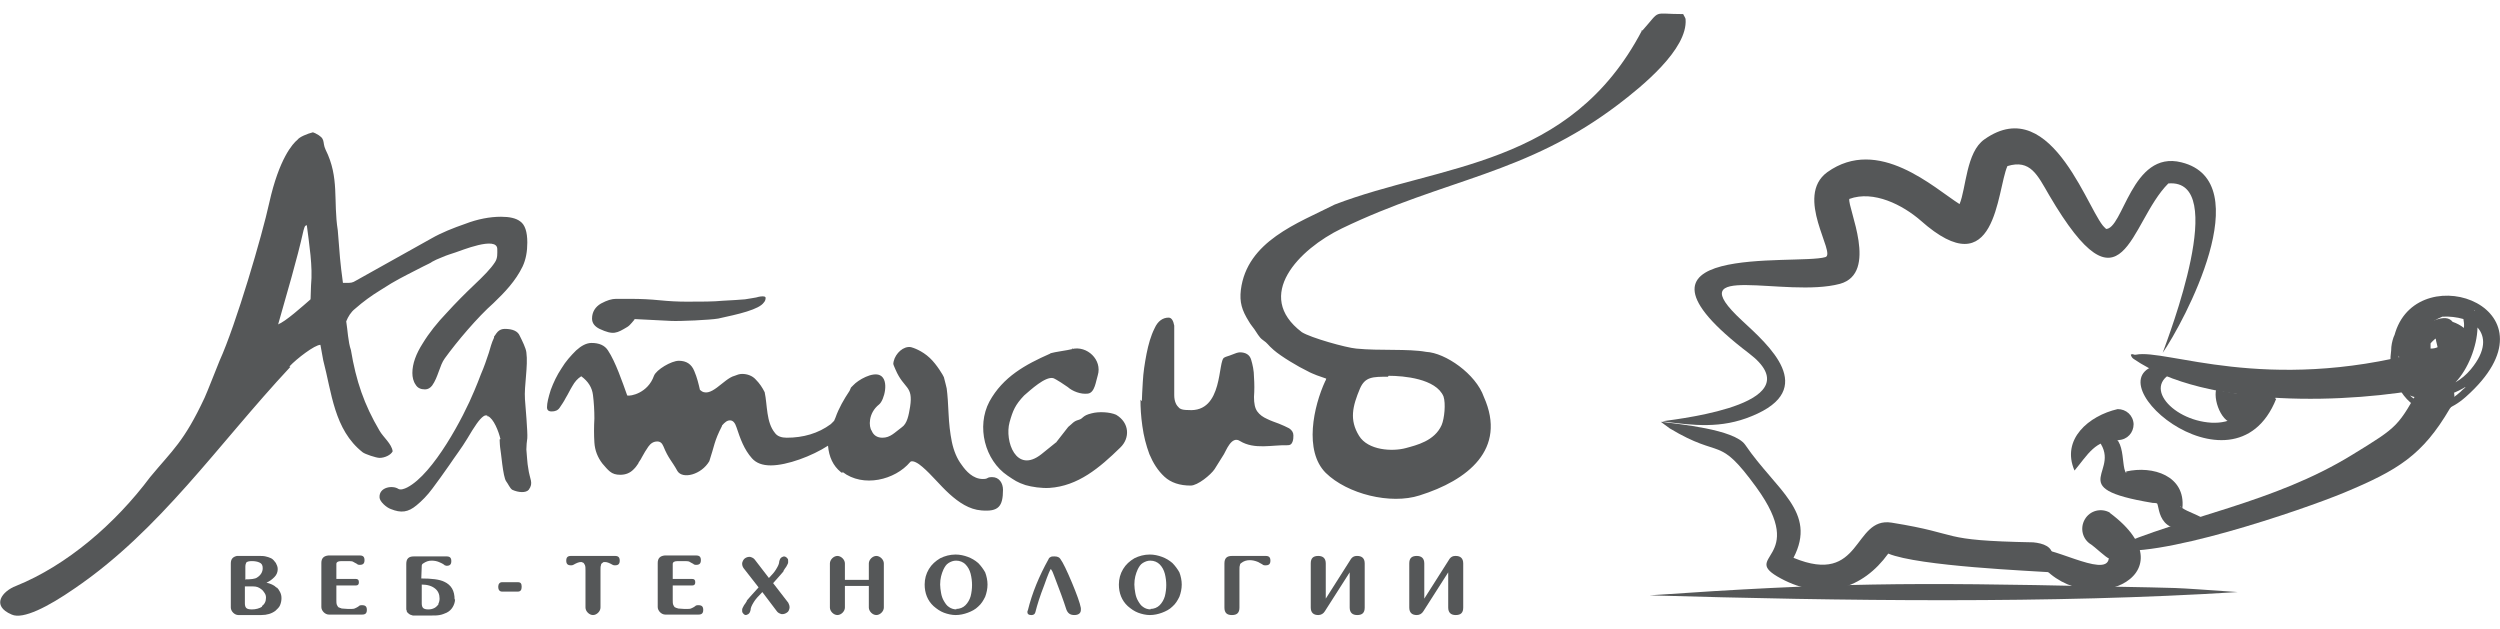
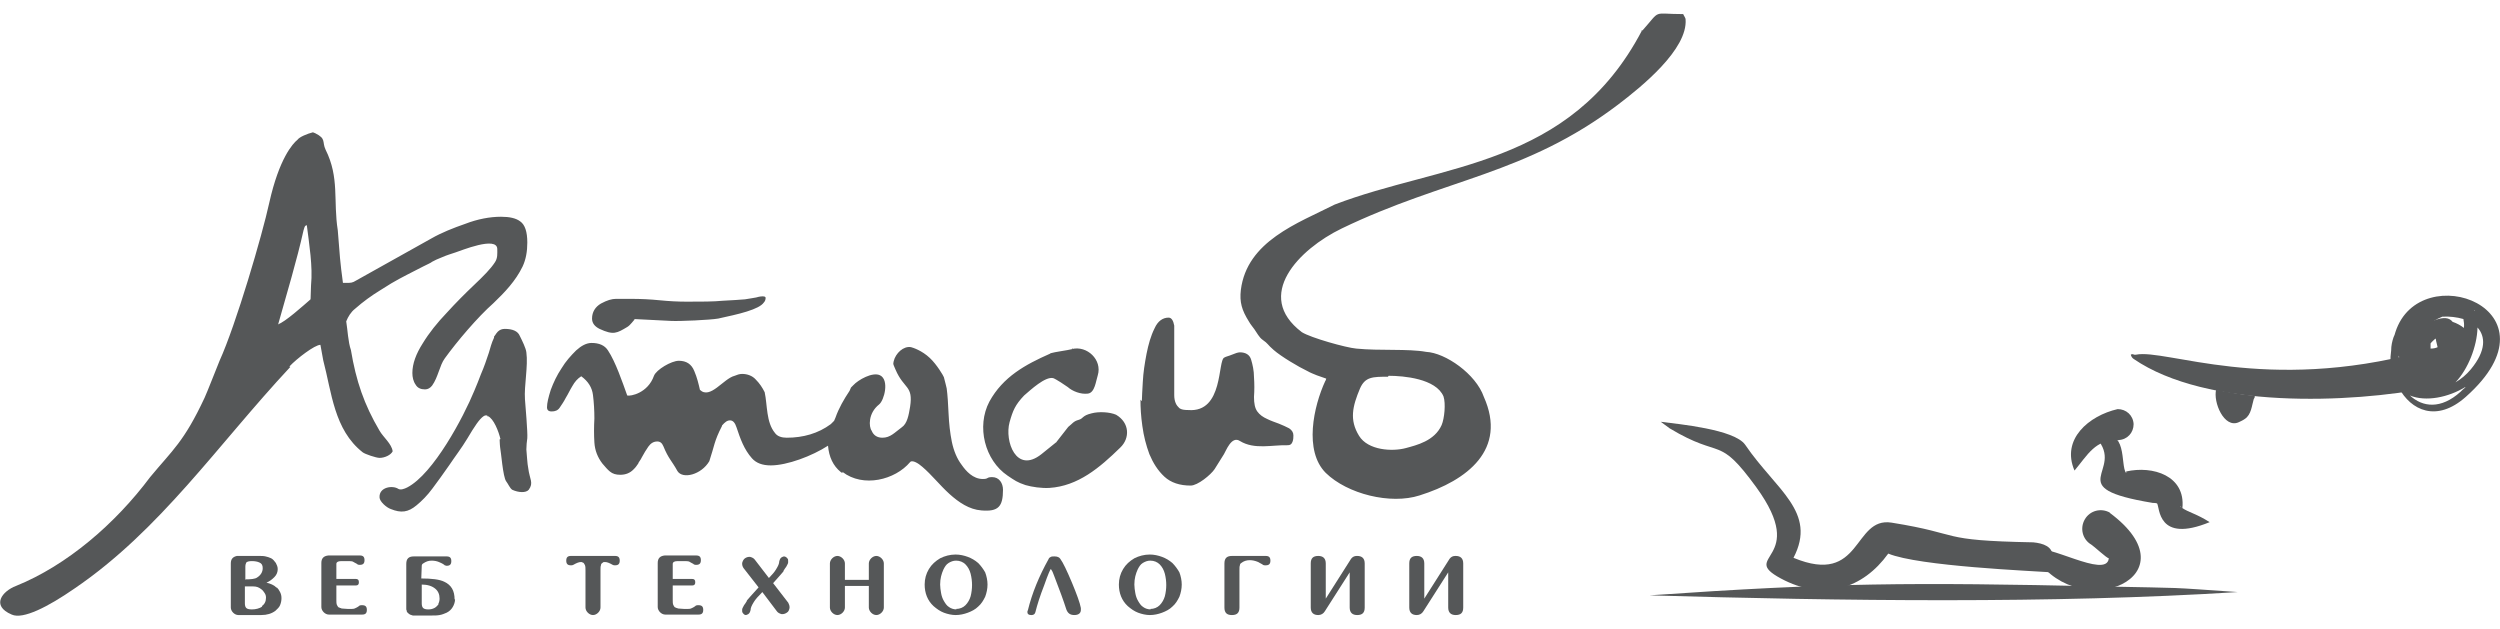
<svg xmlns="http://www.w3.org/2000/svg" xml:space="preserve" width="151px" height="38px" version="1.1" style="shape-rendering:geometricPrecision; text-rendering:geometricPrecision; image-rendering:optimizeQuality; fill-rule:evenodd; clip-rule:evenodd" viewBox="0 0 5329 1281">
  <style>
.f1{fill: #555758;}
.f2{fill: none;}
</style>
  <g class="g">
    <g>
      <path class="f1" d="M558 1262c6,-4 9,-10 9,-18 0,-4 -1,-7 -3,-10 -2,-3 -4,-6 -7,-8 -5,-4 -10,-6 -17,-6l-18 0 0 36c0,5 1,8 3,10 2,2 6,3 12,3 8,0 16,-2 22,-6zm-36 -57c13,0 22,-1 26,-4 8,-5 12,-12 12,-20 0,-6 -2,-10 -7,-12 -4,-2 -10,-3 -16,-3 -6,0 -10,1 -12,3 -1,2 -2,5 -2,9l0 26zm68 17c3,3 5,6 7,10 2,4 3,8 3,13 0,5 -1,10 -3,15 -2,5 -6,8 -10,12 -8,6 -18,9 -30,9l-49 0c-4,0 -8,-2 -11,-5 -3,-3 -5,-7 -5,-11l0 -94c0,-9 4,-14 13,-16l47 0c5,0 10,0 14,1 4,1 8,2 12,4 4,2 7,6 10,10 2,4 4,8 4,13 0,6 -2,12 -7,17 -5,5 -10,9 -17,12 4,1 8,2 12,4 4,2 7,4 10,7z" />
      <path id="1" class="f1" d="M772 1260c7,0 10,3 10,10 0,7 -3,10 -10,10l-71 0c-4,0 -8,-2 -11,-5 -3,-3 -5,-7 -5,-11l0 -94c0,-10 5,-15 15,-16l65 0 2 0c7,0 10,3 10,10 0,7 -3,10 -10,10 -2,0 -3,0 -5,-1l-1 -1c-5,-3 -8,-4 -9,-5 -2,-1 -8,-1 -17,-1 -7,0 -12,0 -14,1 -3,1 -4,3 -4,5l0 32 41 0c5,0 7,2 7,7 0,5 -2,7 -7,7l-41 0 0 30c0,5 0,8 1,11 1,2 2,4 3,5 1,1 3,1 4,2 1,0 2,0 3,1 4,0 9,1 14,1l2 0c6,0 10,0 12,-1 2,-1 5,-2 9,-5l1 -1c2,-1 3,-1 5,-1z" />
      <path id="2" class="f1" d="M934 1258c2,-4 3,-8 3,-12 0,-9 -3,-16 -9,-21 -7,-6 -17,-9 -29,-9l0 40c0,5 1,8 3,10 2,2 6,3 11,3 5,0 9,-1 13,-3 4,-2 6,-5 9,-8zm36 -11c0,6 -2,12 -5,17 -3,5 -7,9 -13,12 -5,2 -9,4 -15,5 -5,1 -11,1 -18,1l-39 0c-4,-1 -7,-2 -10,-5 -1,-1 -1,-1 -2,-2 -1,-1 -1,-2 -1,-3 0,-1 -1,-2 -1,-3l0 -97c0,-11 5,-16 16,-16l70 0c7,0 10,3 10,10 0,7 -3,10 -10,10l-4 -1 -1 -1c-4,-3 -7,-4 -9,-5 -6,-3 -12,-4 -18,-4 -7,0 -12,2 -18,6 -2,1 -3,3 -3,5l-1 27c22,0 39,2 49,7 15,7 22,19 22,38z" />
-       <path id="3" class="f1" d="M1070 1231c-5,0 -8,-4 -8,-10 0,-6 3,-10 8,-10l34 0c6,0 8,3 8,10 0,7 -3,10 -8,10l-34 0 0 0z" />
      <path id="4" class="f1" d="M1311 1155c7,0 10,3 10,10 0,7 -3,10 -10,10 -2,0 -3,0 -5,-1l0 0c-7,-4 -12,-6 -16,-6 -1,0 -1,0 -2,0 -2,0 -3,1 -4,2 -2,1 -3,3 -3,5 -1,2 -1,6 -1,11l0 79c0,4 -2,8 -5,11 -3,3 -7,5 -11,5l0 0c-4,0 -8,-2 -11,-5 -3,-3 -5,-7 -5,-11l0 -52 0 0 0 -27c0,-5 0,-8 -1,-11 -1,-2 -2,-4 -3,-5 -1,-1 -3,-1 -4,-2 -1,0 -1,0 -2,0 -4,0 -9,2 -16,6l0 0c-2,1 -3,1 -5,1 -7,0 -10,-3 -10,-10 0,-7 3,-10 10,-10l94 0z" />
      <path id="5" class="f1" d="M1489 1260c7,0 10,3 10,10 0,7 -3,10 -10,10l-71 0c-4,0 -8,-2 -11,-5 -3,-3 -5,-7 -5,-11l0 -94c0,-10 5,-15 15,-16l65 0 2 0c7,0 10,3 10,10 0,7 -3,10 -10,10 -2,0 -3,0 -5,-1l-1 -1c-5,-3 -8,-4 -9,-5 -2,-1 -8,-1 -17,-1 -7,0 -12,0 -14,1 -3,1 -4,3 -4,5l0 32 41 0c5,0 7,2 7,7 0,5 -2,7 -7,7l-41 0 0 30c0,5 0,8 1,11 1,2 2,4 3,5 1,1 3,1 4,2 1,0 2,0 3,1 4,0 9,1 14,1l2 0c6,0 10,0 12,-1 2,-1 5,-2 9,-5l1 -1c2,-1 3,-1 5,-1z" />
      <path id="6" class="f1" d="M1680 1255c2,3 3,6 3,9 0,1 0,1 0,2 -1,4 -2,8 -6,10 -3,2 -6,3 -9,3 -1,0 -2,0 -2,0 -4,-1 -8,-3 -10,-6l-31 -41c-9,9 -15,16 -18,21 -5,8 -7,13 -7,17 -1,4 -2,7 -5,9 -2,1 -4,2 -5,2 -3,0 -5,-2 -7,-5 -1,-1 -1,-3 -1,-4 0,-1 0,-2 0,-3 0,-2 2,-5 4,-9 2,-3 4,-5 6,-9l0 -1 0 0c2,-2 10,-12 25,-28 -21,-27 -32,-41 -32,-41 -2,-3 -3,-6 -3,-9 0,-1 0,-1 0,-2 1,-4 3,-8 6,-10 3,-2 6,-3 9,-3 1,0 2,0 2,0 4,1 8,3 10,6l30 39c7,-7 12,-13 15,-18 5,-8 7,-13 7,-17 1,-4 2,-7 5,-9 2,-1 4,-2 5,-2 3,0 6,2 8,5 1,1 1,3 1,5 0,1 0,2 0,3 0,2 -2,5 -4,9 -2,3 -4,5 -6,9l0 1c-2,2 -9,11 -22,25l34 44z" />
      <path id="7" class="f1" d="M1868 1155c4,0 8,2 11,5 3,3 5,7 5,11l0 94c0,4 -2,8 -5,11 -3,3 -7,5 -11,5 -4,0 -8,-2 -11,-5 -3,-3 -5,-7 -5,-11l0 -46 -51 0 0 46c0,4 -2,8 -5,11 -3,3 -7,5 -11,5 -4,0 -8,-2 -11,-5 -3,-3 -5,-7 -5,-11l0 -94c0,-4 2,-8 5,-11 3,-3 7,-5 11,-5 4,0 8,2 11,5 3,3 5,7 5,11l0 35 51 0 0 -35c0,-4 2,-8 5,-11 3,-3 7,-5 11,-5z" />
      <path id="8" class="f1" d="M2038 1268c8,0 15,-3 20,-8 5,-5 9,-12 11,-19 2,-8 3,-16 3,-24 0,-8 -1,-16 -3,-24 -2,-8 -6,-15 -11,-20 -5,-5 -12,-8 -20,-8 -6,0 -11,2 -16,5 -5,3 -8,8 -11,14 -4,9 -7,19 -7,32 0,6 1,12 2,18 1,6 3,12 6,17 3,5 6,10 11,13 4,3 10,5 16,5zm-1 13c-8,0 -17,-2 -25,-5 -8,-3 -15,-8 -22,-14 -13,-12 -19,-28 -19,-46 0,-12 3,-23 9,-33 6,-10 14,-17 24,-23 10,-5 21,-8 33,-8 9,0 18,2 26,5 8,3 15,7 22,13 6,6 11,13 15,20 3,8 5,17 5,26 0,9 -2,18 -5,26 -4,8 -8,15 -15,21 -6,6 -14,10 -22,13 -8,3 -17,5 -26,5z" />
      <path id="9" class="f1" d="M2198 1281c-5,0 -8,-2 -8,-6 0,-1 0,-3 1,-4 9,-37 24,-73 44,-109 1,-3 3,-4 5,-5 2,-1 4,-1 8,-1 6,0 10,2 12,5 6,8 14,25 25,51 10,24 17,43 19,54 0,2 0,3 0,4 0,7 -5,11 -14,11 -9,0 -14,-4 -17,-12 -6,-19 -15,-43 -25,-69 -3,-8 -5,-13 -6,-14 -1,-2 -2,-3 -2,-3 -1,0 -6,11 -14,34 -9,23 -15,42 -19,58 -1,4 -4,6 -8,6z" />
      <path id="10" class="f1" d="M2452 1268c8,0 15,-3 20,-8 5,-5 9,-12 11,-19 2,-8 3,-16 3,-24 0,-8 -1,-16 -3,-24 -2,-8 -6,-15 -11,-20 -5,-5 -12,-8 -20,-8 -6,0 -11,2 -16,5 -5,3 -8,8 -11,14 -4,9 -7,19 -7,32 0,6 1,12 2,18 1,6 3,12 6,17 3,5 6,10 11,13 4,3 10,5 16,5zm-1 13c-8,0 -17,-2 -25,-5 -8,-3 -15,-8 -22,-14 -13,-12 -19,-28 -19,-46 0,-12 3,-23 9,-33 6,-10 14,-17 24,-23 10,-5 21,-8 33,-8 9,0 18,2 26,5 8,3 15,7 22,13 6,6 11,13 15,20 3,8 5,17 5,26 0,9 -2,18 -5,26 -4,8 -8,15 -15,21 -6,6 -14,10 -22,13 -8,3 -17,5 -26,5z" />
      <path id="11" class="f1" d="M2697 1175c-2,0 -3,0 -5,-1l-1 -1c-5,-3 -8,-4 -9,-5 -7,-3 -13,-4 -18,-4 -7,0 -13,2 -18,6 -2,1 -3,3 -3,5 -1,2 -1,6 -1,11l0 79c0,11 -5,16 -16,16 -11,0 -16,-5 -16,-16l0 -94c0,-11 5,-16 16,-16l72 0c7,0 10,3 10,10 0,7 -3,10 -10,10z" />
      <path id="12" class="f1" d="M2893 1155c10,0 16,5 16,16l0 94c0,11 -5,16 -16,16 -10,0 -16,-5 -16,-16l0 -75 -53 83c-3,5 -8,8 -14,8 -10,0 -16,-5 -16,-16l0 -94c0,-11 5,-16 16,-16 10,0 16,5 16,16l0 75 54 -85c3,-4 7,-6 12,-6z" />
      <path id="13" class="f1" d="M3103 1155c10,0 16,5 16,16l0 94c0,11 -5,16 -16,16 -10,0 -16,-5 -16,-16l0 -75 -53 83c-3,5 -8,8 -14,8 -10,0 -16,-5 -16,-16l0 -94c0,-11 5,-16 16,-16 10,0 16,5 16,16l0 75 54 -85c3,-4 7,-6 12,-6z" />
      <g>
        <path class="f1" d="M617 751c16,-17 54,-46 66,-46l6 33c18,68 23,148 84,196 5,4 29,12 36,12 11,0 24,-6 28,-14 -2,-16 -20,-30 -28,-44 -33,-56 -50,-106 -61,-172 -6,-17 -7,-43 -10,-61 4,-10 10,-20 19,-27 17,-15 35,-28 53,-39 5,-3 13,-8 24,-15 22,-13 45,-24 68,-36 10,-5 17,-8 19,-10 5,-3 12,-6 22,-10 9,-4 19,-7 28,-10 10,-3 89,-36 89,-7 0,10 1,19 -5,28 -9,14 -24,29 -44,48 -20,19 -39,38 -59,60 -20,21 -37,42 -51,65 -14,22 -22,43 -22,63 0,9 2,18 7,25 4,7 11,10 20,10 6,0 11,-3 15,-8 13,-18 16,-43 27,-58 26,-36 70,-88 104,-118 24,-23 47,-47 62,-78 7,-15 10,-32 10,-51 0,-23 -5,-38 -15,-45 -9,-7 -23,-10 -41,-10 -24,0 -50,5 -76,15 -26,9 -51,19 -72,31l-161 90c-8,5 -11,5 -22,5 -2,0 -5,0 -6,0 -6,-44 -7,-60 -11,-112 -10,-63 4,-112 -26,-172 -8,-17 2,-23 -22,-35l-5 -2c-12,3 -29,10 -33,16 -10,8 -39,40 -60,134 -15,69 -71,260 -106,337 -3,7 -28,71 -32,79 -44,94 -68,111 -116,169 -74,99 -177,188 -286,232 -29,11 -54,42 -9,61 24,11 78,-17 133,-55 184,-125 306,-307 460,-472l1 -1 -1 0zm2883 -716c-153,292 -429,284 -655,371 -79,40 -187,78 -200,182 -3,26 2,43 17,67 4,7 7,10 12,17 5,7 10,17 17,22 13,9 10,10 24,22 16,14 53,36 72,45 7,4 13,6 20,9l20 7c-2,6 1,0 -2,5 -25,54 -46,149 1,196 46,45 138,68 200,48 102,-32 187,-98 137,-210 -17,-49 -82,-94 -123,-96 -38,-7 -99,-2 -149,-7 -22,-2 -97,-23 -116,-35 -103,-78 -6,-177 85,-221 222,-107 391,-114 589,-264 50,-38 149,-118 144,-182 0,-2 -2,-5 -3,-7 -1,-2 -2,-3 -2,-4 -68,0 -46,-11 -87,35l-2 -1 -1 0zm-541 738c-33,0 -49,0 -60,25 -16,38 -23,67 -2,101 19,31 71,34 100,26 22,-6 61,-15 76,-49 6,-14 9,-46 4,-61 -16,-38 -85,-44 -117,-44l-1 1 0 0zm-525 52c0,-8 1,-22 2,-41 1,-20 4,-39 8,-60 4,-20 9,-38 17,-54 7,-16 18,-23 30,-23 6,0 10,6 12,17l0 96c0,8 0,45 0,52 0,7 1,12 3,17 2,5 5,8 8,11 4,3 10,4 19,4 76,6 62,-107 77,-112 3,-2 9,-3 16,-6 7,-3 13,-5 17,-5 12,0 21,5 24,16 3,10 6,23 6,37 1,14 1,28 0,42 0,14 2,24 7,31 5,7 12,12 21,16 8,4 17,7 25,10 8,3 16,7 22,10 6,4 9,9 9,15 0,4 0,9 -2,14 -2,5 -5,7 -10,7 -33,-1 -71,10 -102,-9 -18,-12 -30,22 -34,28l-20 32c-8,12 -36,35 -51,35 -23,0 -42,-6 -56,-19 -14,-13 -24,-29 -32,-48 -7,-19 -12,-38 -15,-60 -3,-21 -4,-39 -4,-56l0 1 0 -1zm-148 -111c-12,3 -37,6 -47,9 0,0 0,1 -1,1 -52,23 -100,49 -129,102 -28,53 -10,125 39,158 15,10 20,14 38,20 14,4 34,7 51,6 61,-4 107,-43 151,-86 21,-20 20,-53 -9,-70 -14,-6 -37,-7 -52,-3 -21,5 -17,11 -28,14 -11,3 -13,8 -22,15l-25 32c0,0 0,1 -1,1l-31 25c-54,43 -79,-28 -68,-68 7,-25 12,-37 31,-57 14,-12 45,-41 62,-37 6,2 27,16 31,19 10,9 28,16 43,14 15,-2 17,-27 21,-39 10,-33 -23,-64 -55,-56l0 -1 1 -1zm-494 262c-16,-13 -25,-32 -27,-56 -34,22 -87,42 -122,42 -18,0 -31,-5 -40,-15 -17,-19 -25,-42 -33,-66 -3,-9 -7,-15 -14,-15 -6,0 -11,4 -17,11 0,0 0,1 0,1 -17,33 -16,42 -27,75 -17,29 -57,39 -68,21 -12,-22 -19,-26 -30,-53 -3,-7 -7,-10 -13,-10 -8,0 -14,4 -19,11 -5,7 -9,14 -14,23 -2,5 -7,10 -8,14 -1,1 -2,2 -3,4 -2,3 -4,5 -7,8 -7,7 -16,11 -28,11 -9,0 -16,-2 -22,-7 -5,-4 -10,-10 -16,-17 -10,-13 -16,-28 -17,-45 -1,-16 -1,-33 0,-51 0,-17 -1,-34 -3,-50 -2,-16 -10,-29 -25,-40 -8,5 -14,12 -19,21 -5,8 -9,17 -14,25 -4,8 -9,15 -13,21 -4,6 -10,8 -17,8 -7,0 -10,-3 -10,-9 0,-9 3,-21 8,-37 6,-16 13,-31 23,-46 9,-15 20,-27 31,-38 11,-10 22,-16 33,-16 16,0 28,5 35,16 16,24 31,68 41,96 7,2 44,-5 57,-42 5,-13 37,-32 53,-32 16,0 27,7 33,22 6,14 9,27 12,40 22,21 50,-24 74,-30 5,-2 10,-4 16,-4 11,0 22,4 29,12 8,8 14,17 19,27 6,28 3,64 22,87 5,7 14,10 25,10 35,0 67,-9 94,-29l2 -2c0,0 1,-1 3,-3l2 -2c1,-2 2,-5 3,-7 7,-20 18,-39 30,-57 1,-2 2,-5 3,-7l4 -4 1 -1 0 0c10,-11 41,-29 57,-21 20,10 9,53 -2,62 -24,19 -22,48 -16,56 4,10 12,15 23,15 17,0 26,-11 41,-22 12,-8 15,-26 18,-44 7,-46 -13,-37 -31,-79 -4,-10 -6,-11 -4,-18 4,-17 21,-33 37,-30 4,1 23,7 40,23 15,14 29,38 30,41 3,11 5,20 6,24 2,15 3,33 4,54 1,21 3,40 7,60 4,19 11,36 21,49 9,13 24,30 45,30 13,0 7,-4 20,-4 15,0 23,13 23,27 0,36 -10,47 -46,44 -26,-2 -48,-17 -68,-35 -21,-19 -38,-41 -58,-58 -9,-8 -20,-14 -25,-11l-1 1c-32,38 -100,55 -144,21l1 0 -2 2zm-439 -325c-2,1 -9,12 -16,16 -22,13 -29,18 -59,4 -10,-5 -16,-12 -16,-22 0,-14 7,-25 19,-32 13,-7 23,-10 32,-10l32 0c21,0 41,1 61,3 20,2 39,3 58,3 31,0 57,0 77,-2 20,-1 35,-2 47,-3 11,-2 20,-3 24,-4 4,-1 7,-2 9,-2 7,-1 11,0 11,3 0,3 -1,7 -4,10 -5,7 -17,13 -36,19 -19,6 -39,10 -61,15 -17,3 -82,6 -101,5l-79 -4 0 0 0 0zm-288 256c0,8 1,14 1,16 2,9 6,64 13,73 4,5 8,15 13,18 13,6 29,7 35,0 11,-15 2,-22 -1,-46 -2,-9 -3,-30 -4,-40 0,-8 1,-17 2,-24 1,-13 -4,-69 -5,-83 -2,-29 7,-71 3,-100 -1,-9 -9,-25 -14,-35 -4,-10 -15,-15 -32,-15 -6,0 -11,2 -15,6 -2,2 -4,5 -6,8 -2,2 -2,2 -2,5 -5,10 -8,22 -11,32 -5,15 -10,30 -17,46l0 0 0 0c-4,11 -9,23 -14,35 -23,56 -87,177 -143,206 -6,3 -14,6 -19,3 -12,-8 -41,-4 -40,18 0,9 15,22 24,25 22,9 37,7 55,-8 11,-9 23,-21 34,-36 11,-15 23,-31 36,-50 12,-18 26,-36 38,-56 16,-27 26,-42 35,-48 3,-2 6,-2 8,-1l0 2 1 -1c12,5 23,32 27,50l0 0 0 -2 1 -1zm-472 -246c14,-4 54,-40 69,-53 -1,-4 0,3 0,0l1 -30c4,-40 -4,-88 -9,-128 -2,1 -4,-1 -7,11 -14,63 -36,136 -54,200l1 1 0 1z" />
        <g id="_1251382384">
          <path class="f1" d="M5192 692c1,7 3,13 4,18 -4,2 -9,3 -15,3 0,-4 0,-8 0,-11 3,-4 7,-7 10,-10l0 0 1 0zm-2 -39c4,-3 10,-5 16,-8 15,-1 31,1 45,5 1,5 2,12 1,19 -6,-5 -15,-10 -24,-13 -7,-9 -19,-11 -39,-3l0 0 1 0zm0 124c-7,1 -13,-1 -20,-6 3,1 6,2 9,2 3,2 7,3 11,4l0 0zm91 -109c17,19 19,49 -14,89 -10,12 -21,21 -33,28 27,-28 46,-77 47,-116l0 -1zm-122 127c-27,-8 -47,-32 -46,-67 4,13 11,27 21,42 8,11 16,20 24,25l0 0zm115 -164l2 1 -2 0 0 -1 0 0zm-19 165c-4,3 -7,6 -10,9 -42,38 -81,33 -108,8 34,14 82,4 118,-18l0 0 0 0zm-153 -107c-3,9 -5,18 -5,28 -5,36 2,62 16,79 26,49 81,75 143,20 211,-187 -98,-300 -150,-138 -1,4 -2,7 -4,11l0 0z" />
          <path class="f1" d="M4724 800c-7,27 17,84 48,70l0 0c4,-2 9,-4 13,-7 14,-9 15,-29 19,-42l0 0c1,-3 6,-7 -2,-8 -28,-2 -56,-8 -78,-12l-1 -1 0 0z" />
          <g>
-             <path class="f1" d="M4610 722c12,-34 143,-372 12,-361 -84,84 -95,296 -254,25 -25,-43 -40,-77 -89,-62 -23,52 -23,260 -185,116 -38,-33 -100,-65 -152,-46 -4,19 63,158 -20,181 -116,31 -347,-50 -209,78 57,53 164,146 21,204 -65,27 -124,20 -191,11 51,-7 323,-40 185,-145 -314,-239 103,-187 163,-205 24,-7 -67,-129 4,-181 109,-78 228,34 282,68 14,-33 14,-111 53,-138 147,-104 226,171 259,190 -1,0 0,0 -1,1 38,3 55,-169 162,-142 166,41 5,341 -40,406l0 1 0 0zm-669 -329c0,-1 1,-1 1,-1 0,0 -1,0 -1,1z" />
-           </g>
+             </g>
          <path class="f2" d="M4610 722c32,-48 50,-104 71,-157 21,-55 49,-242 -65,-228 -53,7 -96,265 -192,86 -32,-60 -66,-171 -166,-131 -48,19 -11,241 -134,120 -60,-60 -142,-65 -185,-56 -97,20 41,154 -33,189 -33,15 -452,-50 -164,159 31,23 58,71 28,108 -41,50 -155,58 -227,54" />
          <g>
            <path class="f1" d="M5182 796c-172,34 -478,46 -634,-61 -3,-2 -5,-5 -6,-9 5,-3 5,1 11,0 64,-13 275,83 608,-6 21,-5 42,6 49,27 5,21 -6,42 -27,49l0 0 0 0z" />
          </g>
          <path class="f2" d="M5171 758c-145,41 -231,40 -378,27 -17,-2 -30,-7 -58,-8 -48,-2 -181,-45 -183,-45 -4,0 -7,-4 -11,-5" />
          <path class="f1" d="M4497 1063c183,136 -61,237 -156,98 -11,7 -14,-7 -13,-22 3,1 5,2 6,3 28,-16 155,62 161,19l0 -1c-4,0 -32,-26 -37,-29 -19,-11 -25,-35 -14,-54 11,-19 35,-25 54,-14l0 0 -1 -1zm-154 96c2,-1 3,-2 4,-3 -1,1 -3,3 -4,3zm-4 -15c0,1 1,1 3,3l0 0c-1,-1 -2,-2 -3,-2l0 -1z" />
          <path class="f2" d="M4477 1097c110,64 27,160 -127,55 -20,-13 -5,16 -22,-14" />
          <path class="f1" d="M4374 1190c-42,-3 -284,-13 -349,-40 -54,75 -138,102 -229,53 -91,-49 61,-38 -52,-194 -83,-114 -72,-58 -185,-126l-19 -14c38,5 157,16 180,49 66,97 154,143 103,241 147,61 126,-88 209,-75 156,25 94,38 302,42 21,2 42,9 41,30 -2,21 21,35 0,34l-1 0 0 0zm-344 -46c0,0 1,0 1,-1l-1 1zm-212 21l0 0 0 0 0 0 0 0z" />
          <path class="f2" d="M4334 1153c-59,-4 -119,-2 -176,-13 -21,-4 -26,6 -56,-7 0,0 -62,-13 -73,-16 -46,-14 -17,79 -135,79 -20,0 -133,-7 -91,-49 49,-49 -48,-154 -74,-182 -26,-28 -2,-52 -85,-78 -4,-1 -41,-15 -44,-16" />
          <g>
-             <path class="f1" d="M5222 841c-58,99 -110,131 -225,179 -89,37 -408,146 -499,120 161,-71 347,-97 515,-200 103,-63 97,-60 150,-152 15,-16 40,-17 56,-3 16,15 17,40 3,56l0 1 0 0z" />
-           </g>
+             </g>
          <path class="f2" d="M5193 814c-21,23 -16,70 -72,95 -46,20 -65,54 -135,81 -76,28 -134,65 -219,84 -58,13 -172,56 -220,59 -16,1 -26,7 -50,7" />
          <g>
            <path class="f1" d="M4470 904c67,-28 49,59 62,74l0 0c1,-2 0,-2 0,-3 57,-13 127,9 120,78 13,9 32,13 58,30 -112,46 -106,-32 -112,-40 -3,-1 -5,-1 -9,-1 -200,-33 -57,-67 -120,-138l0 1 0 0zm180 148c-1,-2 -2,-3 -3,-3l0 0c1,1 2,2 3,3l0 -1z" />
          </g>
          <path class="f2" d="M4470 904c82,8 -15,107 82,102 5,0 83,-5 74,47 -4,27 60,27 84,30" />
          <path class="f1" d="M4516 908c-50,-2 -66,32 -94,65l0 0c-29,-67 31,-117 92,-131 18,0 33,13 34,32 0,18 -13,33 -32,34l0 1 1 0z" />
          <path class="f2" d="M4515 875c-46,1 -93,46 -93,98" />
-           <path class="f1" d="M4852 820c-92,230 -419,-61 -233,-75 18,-1 19,1 33,12 -96,25 -26,109 62,114 40,2 83,-16 53,-68 4,-23 27,-38 50,-33 23,4 38,27 33,50l1 0z" />
        </g>
        <path class="f1" d="M3516 1239c390,-27 557,-28 965,-19 190,4 128,1 289,12 -395,25 -845,19 -1254,7l0 -1 0 0z" />
      </g>
    </g>
  </g>
</svg>